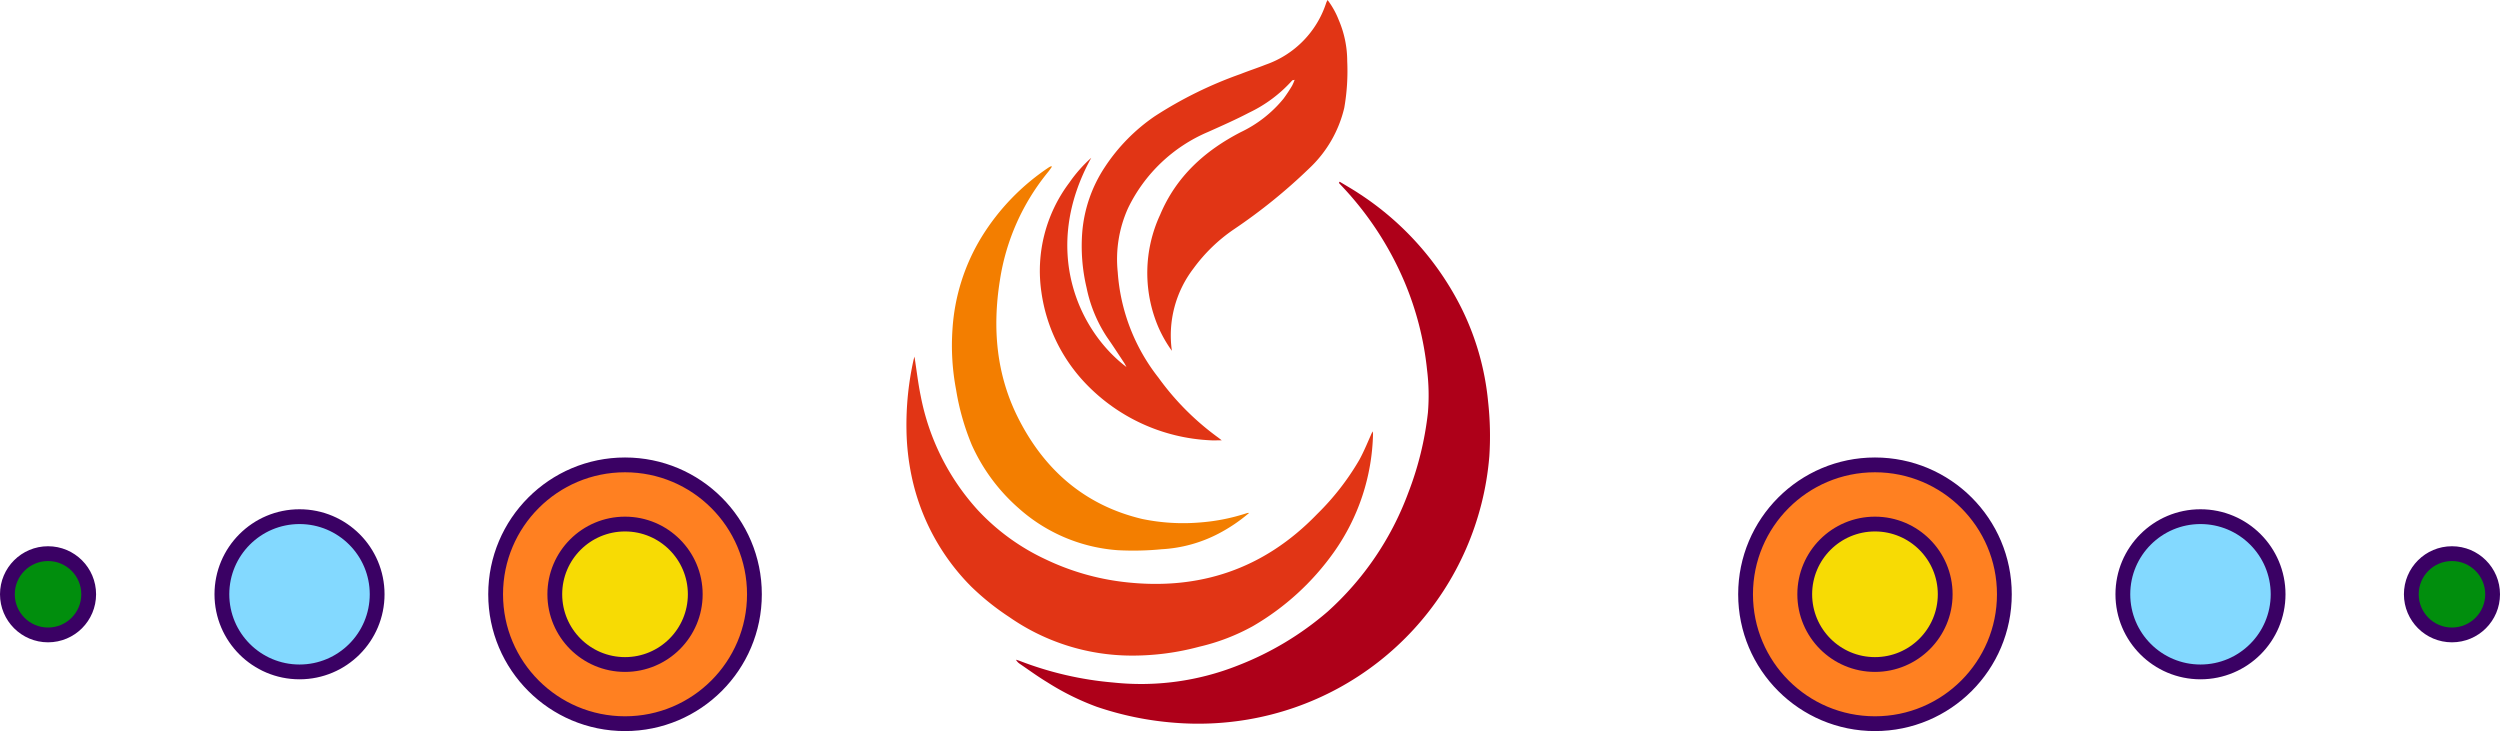
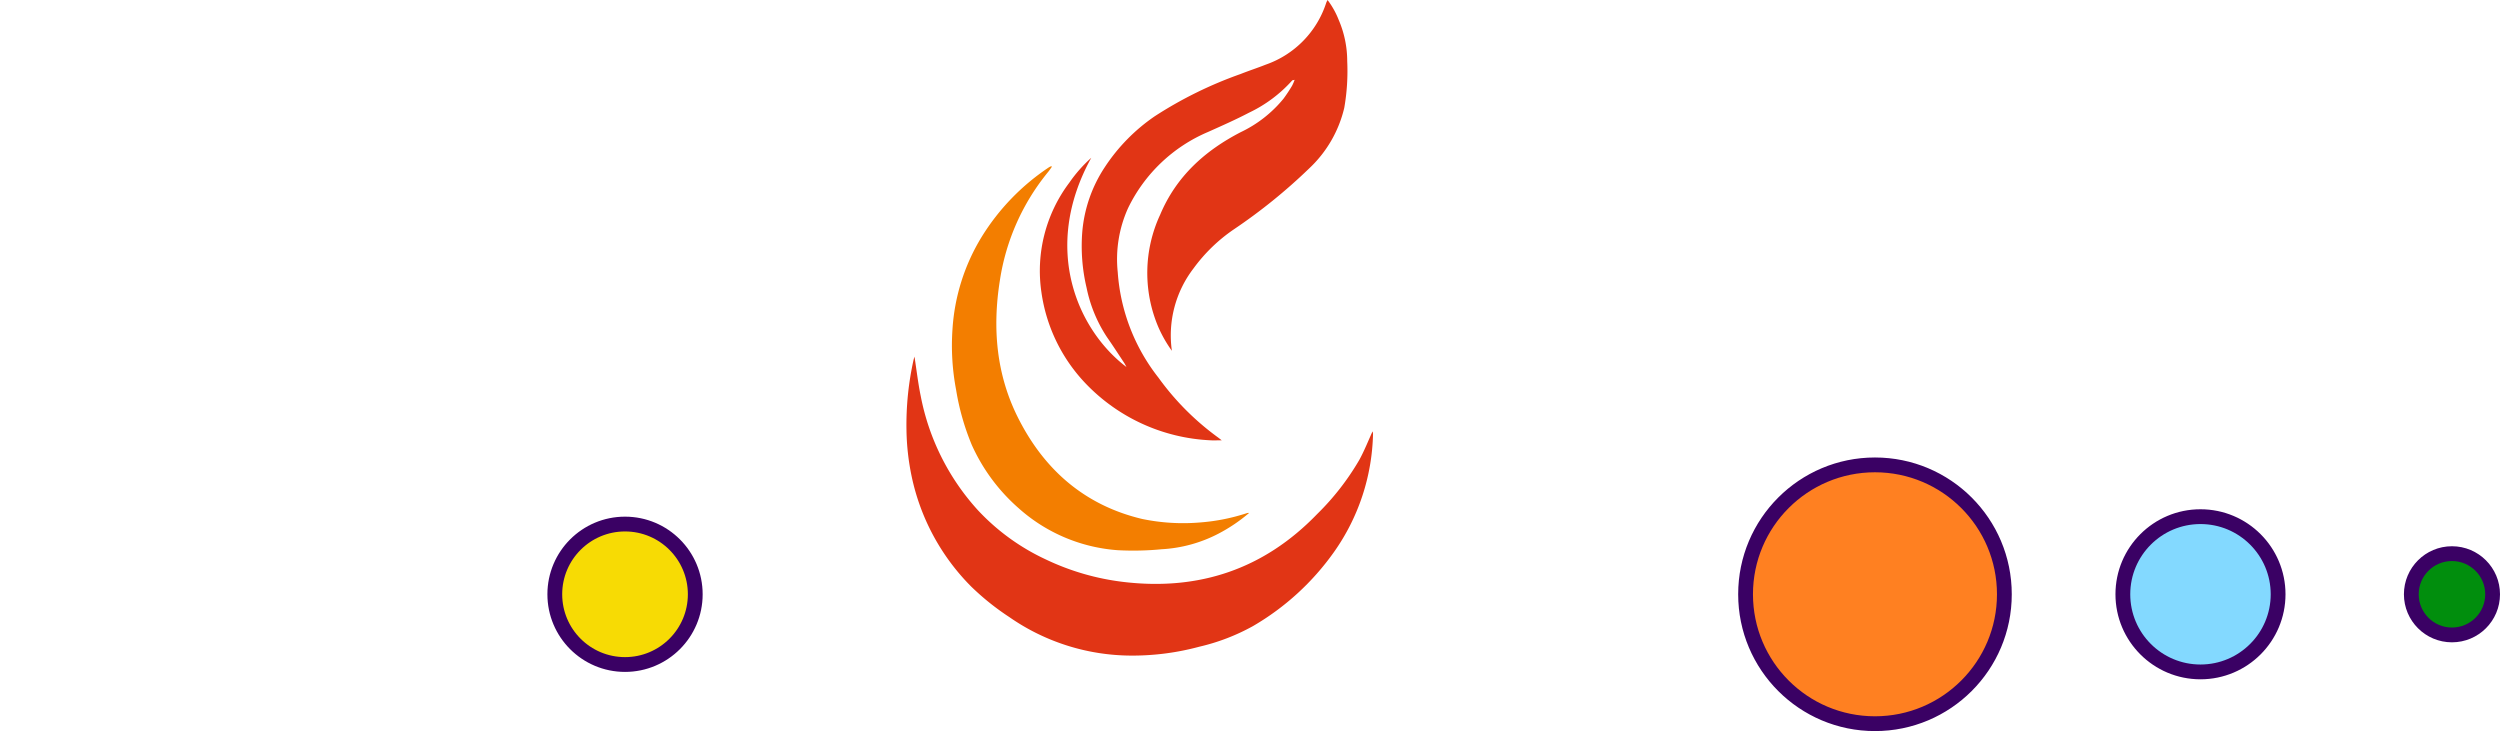
<svg xmlns="http://www.w3.org/2000/svg" width="338" height="98.842" viewBox="0 0 338 98.842">
  <g id="Group_50629" data-name="Group 50629" transform="translate(-551 -4619.08)">
    <g id="Group_47833" data-name="Group 47833" transform="translate(0 -49)">
      <g id="Group_47831" data-name="Group 47831">
        <ellipse id="Ellipse_5853" data-name="Ellipse 5853" cx="17.495" cy="17.495" rx="17.495" ry="17.495" transform="translate(821.991 4765.922) rotate(180)" fill="#ff8021" stroke="#3a0164" stroke-width="2" />
        <ellipse id="Ellipse_5854" data-name="Ellipse 5854" cx="10.495" cy="10.495" rx="10.495" ry="10.495" transform="translate(859 4758.922) rotate(180)" fill="#83d9ff" stroke="#3a0164" stroke-width="2" />
        <ellipse id="Ellipse_5855" data-name="Ellipse 5855" cx="5.495" cy="5.495" rx="5.495" ry="5.495" transform="translate(888 4753.922) rotate(180)" fill="#018e0d" stroke="#3a0164" stroke-width="2" />
-         <ellipse id="Ellipse_5856" data-name="Ellipse 5856" cx="9.495" cy="9.495" rx="9.495" ry="9.495" transform="translate(813.991 4757.922) rotate(180)" fill="#f7db04" stroke="#3a0164" stroke-width="2" />
      </g>
      <g id="Group_47832" data-name="Group 47832" transform="translate(1440 9496.854) rotate(180)">
-         <ellipse id="Ellipse_5853-2" data-name="Ellipse 5853" cx="17.495" cy="17.495" rx="17.495" ry="17.495" transform="translate(821.991 4765.922) rotate(180)" fill="#ff8021" stroke="#3a0164" stroke-width="2" />
-         <ellipse id="Ellipse_5854-2" data-name="Ellipse 5854" cx="10.495" cy="10.495" rx="10.495" ry="10.495" transform="translate(859 4758.922) rotate(180)" fill="#83d9ff" stroke="#3a0164" stroke-width="2" />
-         <ellipse id="Ellipse_5855-2" data-name="Ellipse 5855" cx="5.495" cy="5.495" rx="5.495" ry="5.495" transform="translate(888 4753.922) rotate(180)" fill="#018e0d" stroke="#3a0164" stroke-width="2" />
        <ellipse id="Ellipse_5856-2" data-name="Ellipse 5856" cx="9.495" cy="9.495" rx="9.495" ry="9.495" transform="translate(813.991 4757.922) rotate(180)" fill="#f7db04" stroke="#3a0164" stroke-width="2" />
      </g>
      <g id="Group_50652" data-name="Group 50652" transform="translate(427.537 4433.158)">
        <path id="Path_29112" data-name="Path 29112" d="M277.232,256.256c-6.789,12.294-1.8,23.328,4.757,28.288-.107-.194-.2-.4-.322-.581-.771-1.163-1.526-2.337-2.326-3.479a18.948,18.948,0,0,1-2.742-6.649,24.443,24.443,0,0,1-.582-7.587,18.681,18.681,0,0,1,3.04-8.721,24.828,24.828,0,0,1,6.776-6.9,54.9,54.9,0,0,1,11.589-5.7c1.12-.446,2.27-.816,3.389-1.263a13.132,13.132,0,0,0,8.194-8.39,2.818,2.818,0,0,1,.177-.347,11.288,11.288,0,0,1,1.509,2.706,14.11,14.11,0,0,1,1.144,5.549,28.9,28.9,0,0,1-.4,6.324,16.362,16.362,0,0,1-4.725,8.169,74.508,74.508,0,0,1-10.184,8.243,22.253,22.253,0,0,0-5.47,5.291,14.868,14.868,0,0,0-2.927,11.142,17.4,17.4,0,0,1-1.791-3.115,18.688,18.688,0,0,1,.213-15.3c2.175-5.163,6.042-8.643,10.9-11.153a16.725,16.725,0,0,0,5.777-4.527,20.767,20.767,0,0,0,1.153-1.743,6.036,6.036,0,0,0,.343-.8c-.2.051-.3.046-.33.088a18.482,18.482,0,0,1-5.832,4.355c-1.8.942-3.671,1.767-5.529,2.6A21.21,21.21,0,0,0,282.2,263.07a16.789,16.789,0,0,0-1.392,8.642,25.934,25.934,0,0,0,5.51,14.275,35.962,35.962,0,0,0,8.033,8.065c.128.093.25.195.514.4-.634,0-1.123.033-1.605-.005A24.942,24.942,0,0,1,276.692,287a22.361,22.361,0,0,1-6.2-12.56,19.813,19.813,0,0,1,3.768-14.815,19.048,19.048,0,0,1,2.973-3.37" transform="translate(-6.228 0)" fill="#e13515" />
-         <path id="Path_29113" data-name="Path 29113" d="M309.7,261.754c.86.524,1.738,1.019,2.576,1.576a39.6,39.6,0,0,1,13.863,15.458,36.115,36.115,0,0,1,3.63,12.686,42.3,42.3,0,0,1,.171,7.389,39.357,39.357,0,0,1-32.678,35.611,40.077,40.077,0,0,1-10.023.42,42.652,42.652,0,0,1-10.367-2.143,34.86,34.86,0,0,1-6.692-3.314c-1.284-.775-2.5-1.664-3.741-2.509a1.562,1.562,0,0,1-.5-.546c.168.053.34.1.5.159a45.8,45.8,0,0,0,12.645,2.925,35.492,35.492,0,0,0,16.89-2.314,41.478,41.478,0,0,0,12.082-7.252,40.485,40.485,0,0,0,10.923-16.085,43.256,43.256,0,0,0,2.655-10.828,28.079,28.079,0,0,0-.115-5.784,41.5,41.5,0,0,0-3.072-11.951,43.607,43.607,0,0,0-8.524-12.979c-.109-.115-.216-.233-.324-.349l.1-.169" transform="translate(-5.117 -2.268)" fill="#ae0019" />
        <path id="Path_29115" data-name="Path 29115" d="M247.1,293.568c.292,1.876.49,3.631.848,5.353a31.837,31.837,0,0,0,7.722,15.412A29.579,29.579,0,0,0,264.866,321a33.5,33.5,0,0,0,10.453,3.034c10.225,1.223,19.016-1.712,26.216-9.166a34.644,34.644,0,0,0,5.715-7.344c.677-1.24,1.2-2.566,1.781-3.843a1.372,1.372,0,0,1,.065.352,28.708,28.708,0,0,1-5.271,15.952,34.934,34.934,0,0,1-10.964,10.025,27.974,27.974,0,0,1-7.26,2.787,34.735,34.735,0,0,1-9.143,1.2,29.008,29.008,0,0,1-16.539-5.21,34.428,34.428,0,0,1-5.141-4.115,29.784,29.784,0,0,1-8.066-14.936,32.771,32.771,0,0,1-.693-6.219,40.479,40.479,0,0,1,.954-9.485c.028-.126.069-.25.129-.461" transform="translate(0 -10.438)" fill="#e13515" />
        <path id="Path_29119" data-name="Path 29119" d="M267.812,265.229c-.166.232-.314.464-.486.674a30.248,30.248,0,0,0-6.553,14.708c-1.029,6.476-.468,12.72,2.429,18.508,3.671,7.336,9.294,11.948,16.8,13.735a27.276,27.276,0,0,0,7.928.467,26.517,26.517,0,0,0,6.154-1.225.905.905,0,0,1,.391-.057,22.15,22.15,0,0,1-4.142,2.8,18.783,18.783,0,0,1-7.668,2.109,39.539,39.539,0,0,1-5.943.132,22.5,22.5,0,0,1-13.378-5.65,24.993,24.993,0,0,1-6.359-8.561,33.117,33.117,0,0,1-2.13-7.477,31.972,31.972,0,0,1-.49-8.171,27.16,27.16,0,0,1,3.921-12.46,30.575,30.575,0,0,1,9.117-9.448,1.68,1.68,0,0,1,.294-.14c.016-.007.043.019.117.055" transform="translate(-2.127 -7.77)" fill="#f37e00" />
      </g>
    </g>
  </g>
</svg>